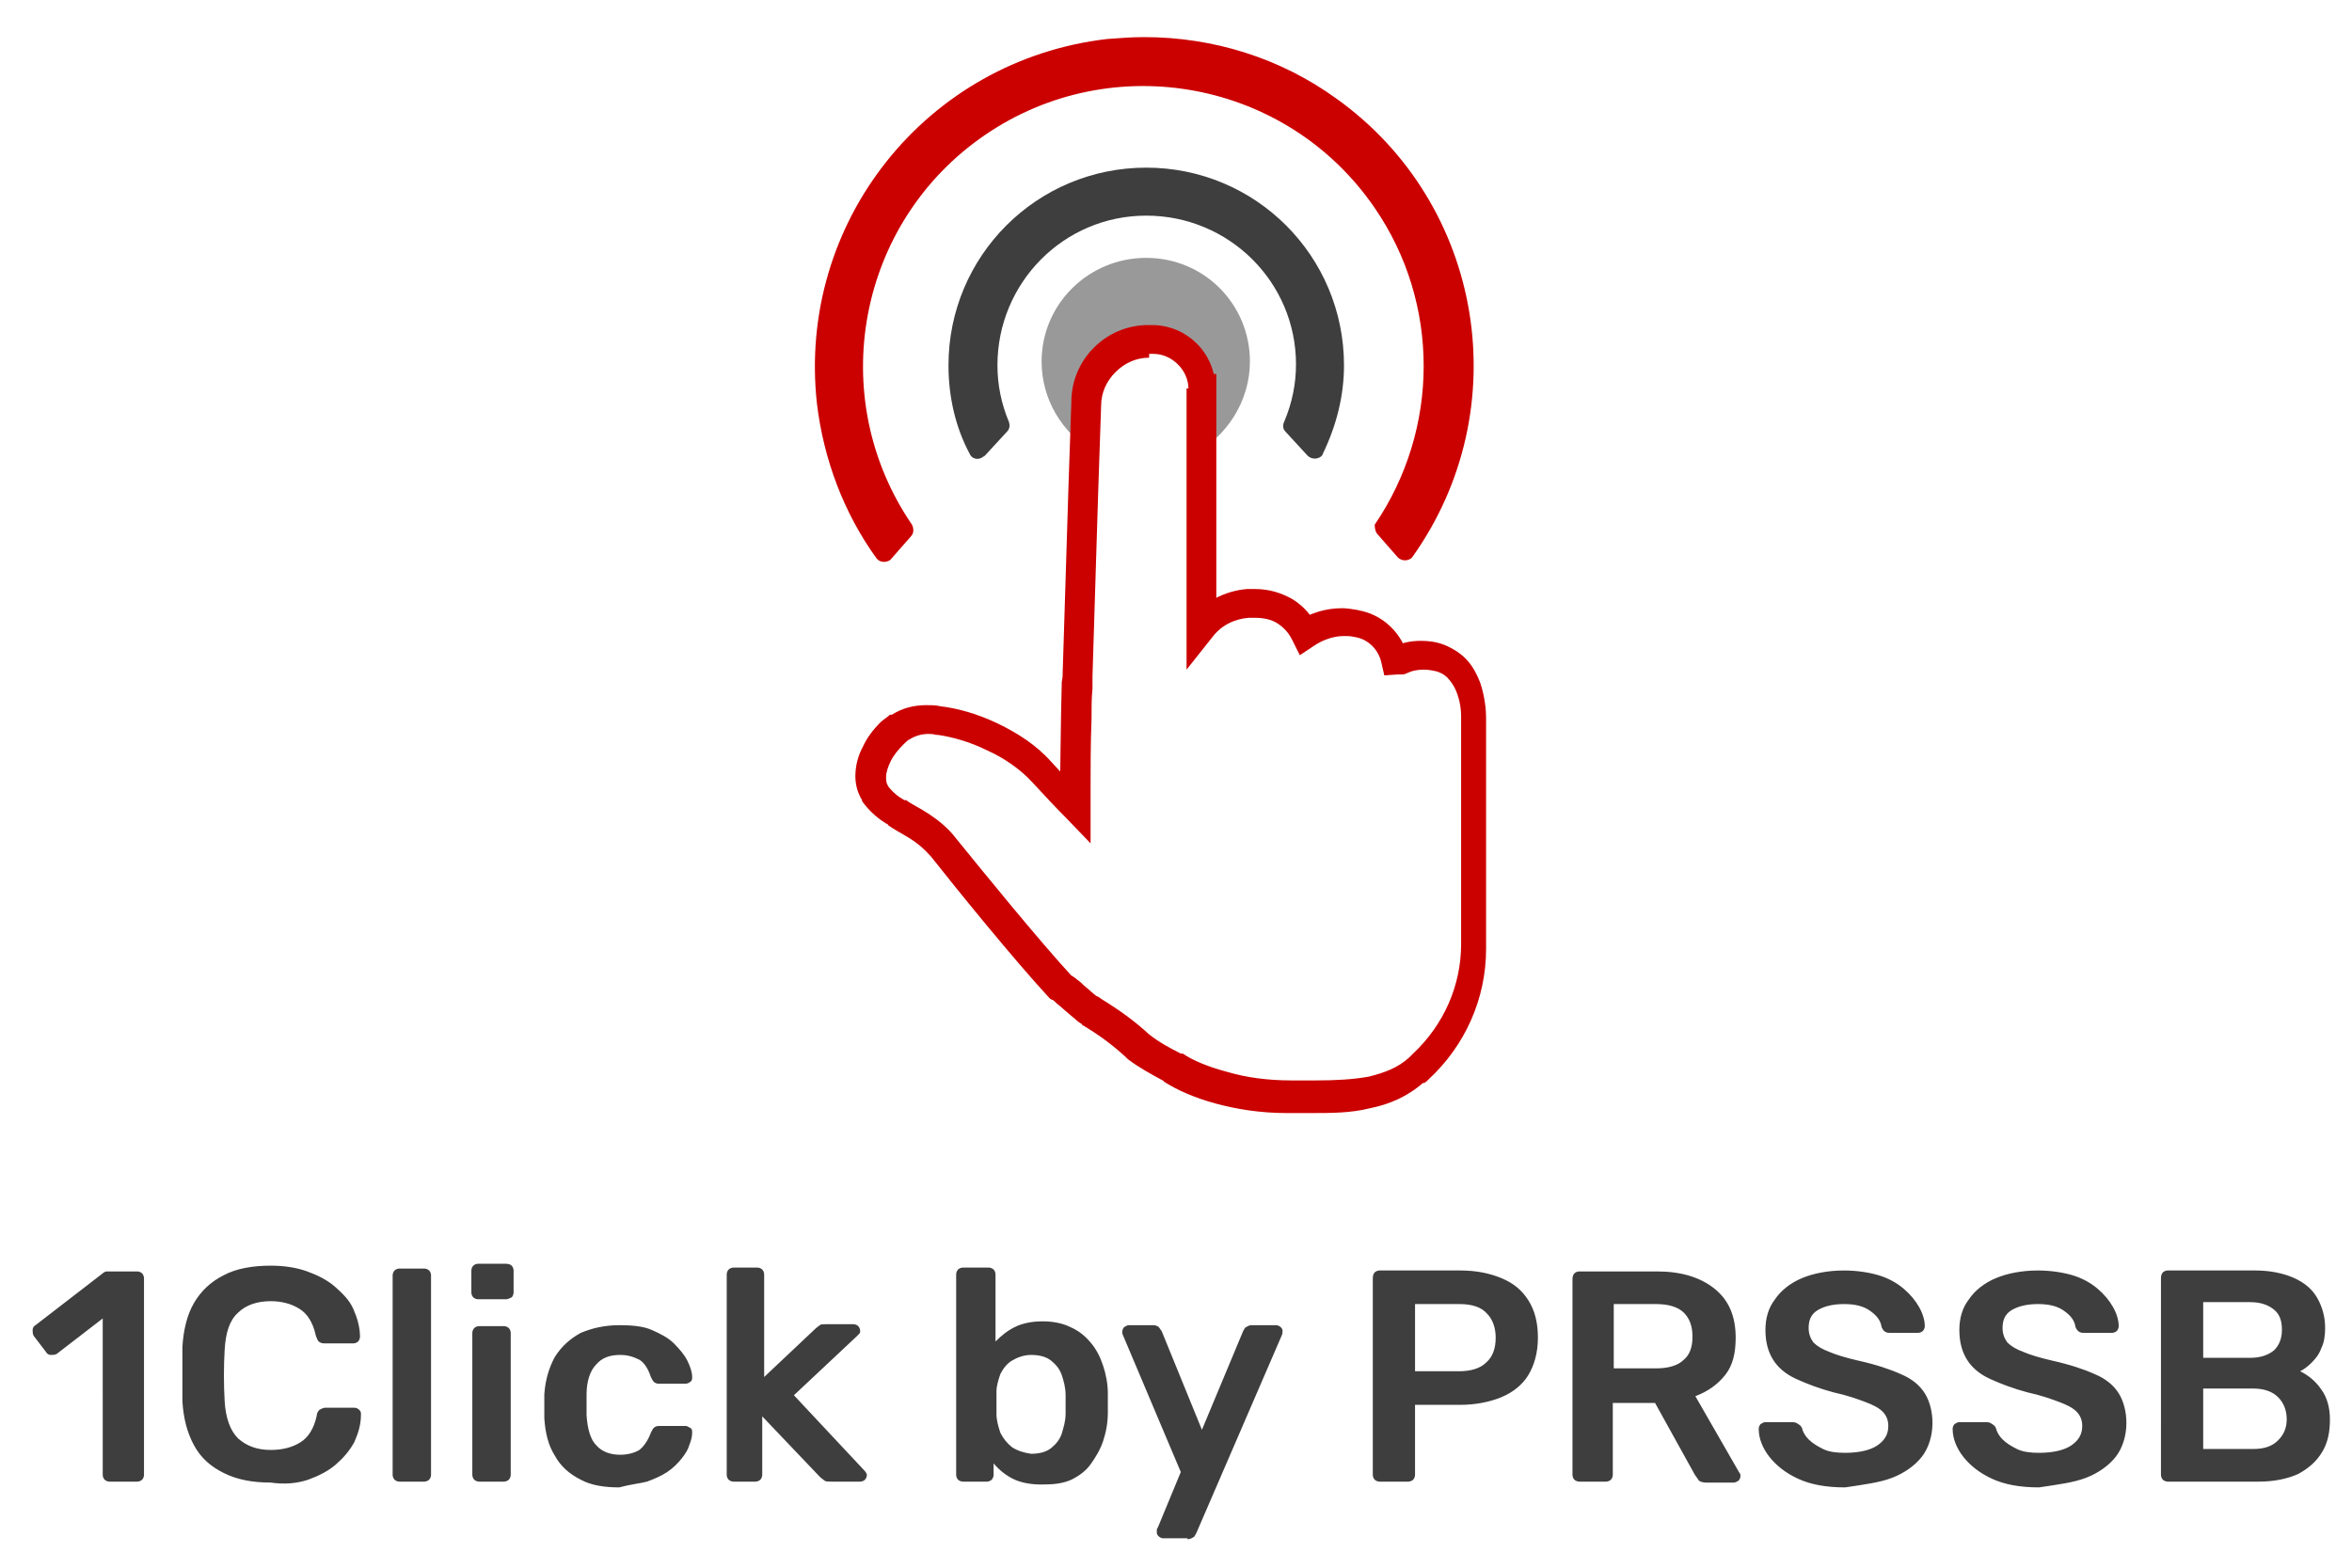
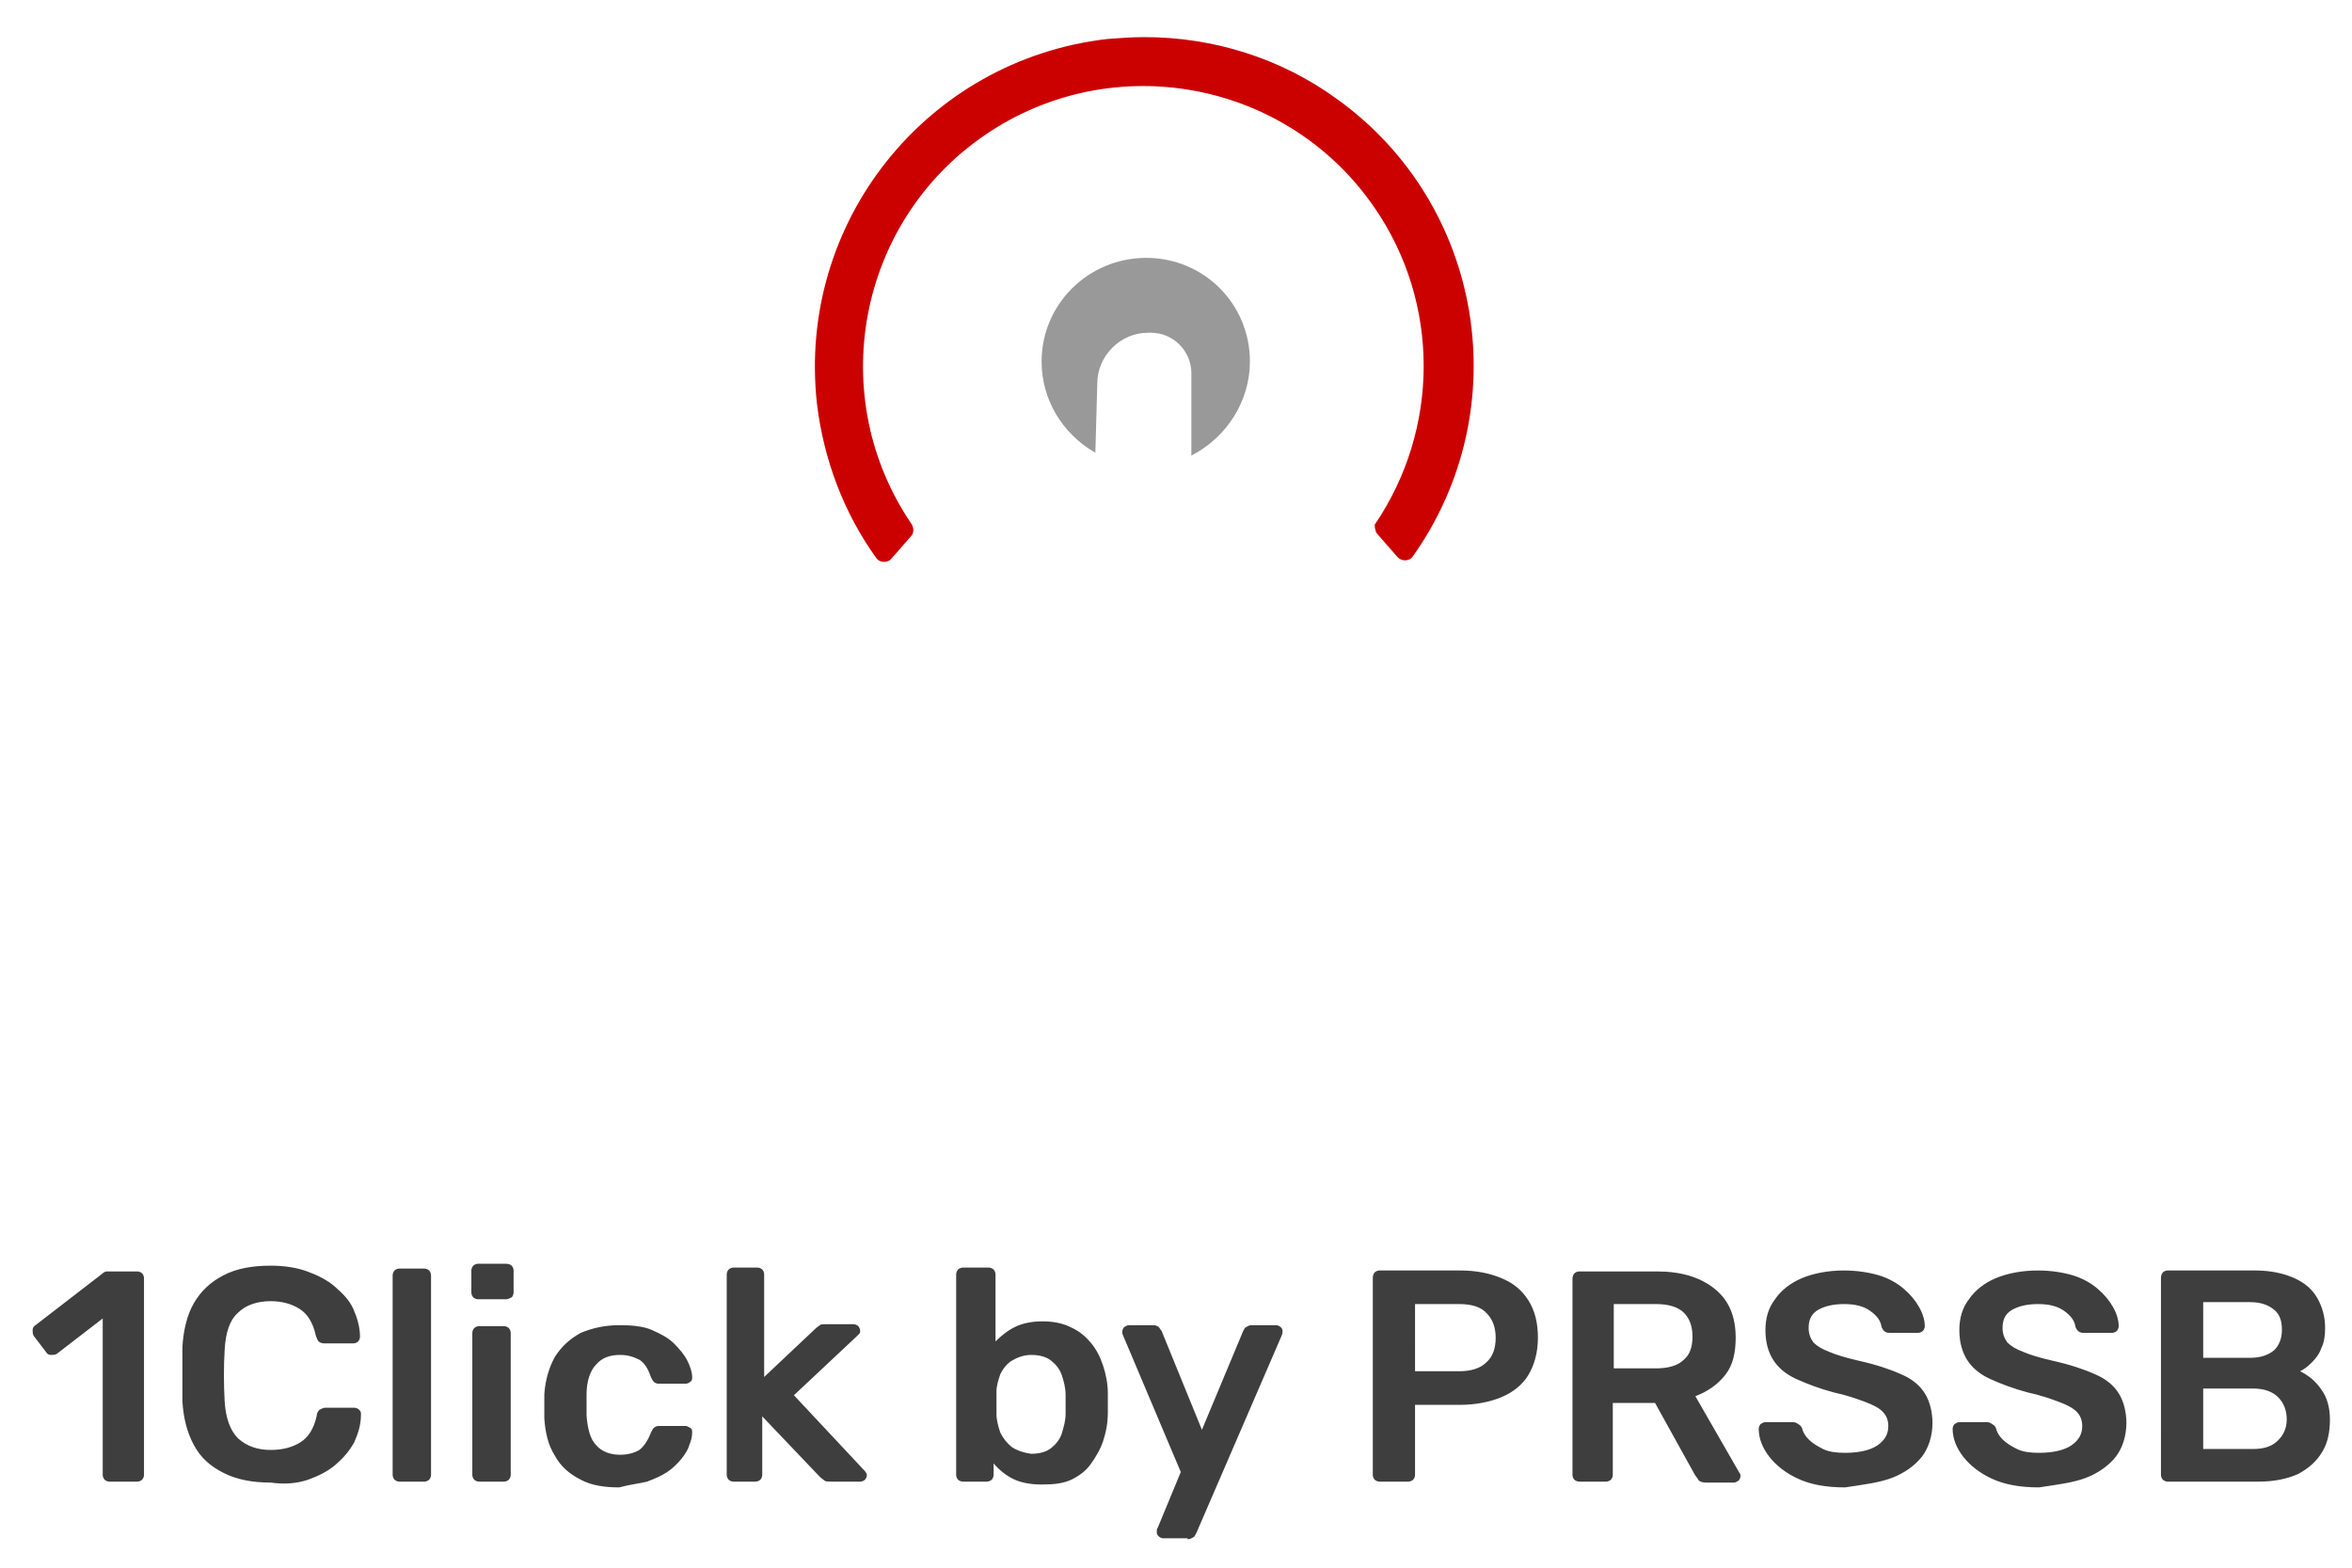
<svg xmlns="http://www.w3.org/2000/svg" version="1.1" id="Layer_1" x="0px" y="0px" width="150" height="100" viewBox="0 0 245 162" style="enable-background:new 0 0 245 162;" xml:space="preserve">
  <style type="text/css">
	.st0{fill:#3E3E3E;}
	.st1{opacity:0.4;}
	.st2{fill:#CB0100;}
</style>
  <g>
    <path class="st0" d="M229.5,135h4.9c1.1,0,1.9,0.3,2.5,0.8c0.6,0.5,0.8,1.2,0.8,2.1c0,0.9-0.3,1.6-0.8,2.1   c-0.6,0.5-1.4,0.8-2.5,0.8h-4.9V135z M229.5,144h5.2c1.1,0,2,0.3,2.6,0.9s0.9,1.4,0.9,2.3c0,0.9-0.3,1.6-0.9,2.2s-1.4,0.9-2.6,0.9   h-5.2V144z M235.3,153.7c1.6,0,3-0.3,4.1-0.8c1.1-0.6,1.9-1.3,2.5-2.3c0.6-1,0.8-2.1,0.8-3.4c0-1.2-0.3-2.3-0.9-3.1   c-0.6-0.9-1.4-1.5-2.2-1.9c0.4-0.2,0.8-0.5,1.2-0.9s0.8-0.9,1-1.5c0.3-0.6,0.4-1.3,0.4-2.1c0-1.2-0.3-2.2-0.8-3.1   c-0.5-0.9-1.3-1.6-2.4-2.1c-1.1-0.5-2.5-0.8-4.1-0.8h-9.1c-0.2,0-0.4,0.1-0.5,0.2s-0.2,0.3-0.2,0.6V153c0,0.2,0.1,0.4,0.2,0.5   s0.3,0.2,0.5,0.2H235.3z M217.3,153.3c1.3-0.5,2.4-1.3,3.1-2.2s1.1-2.2,1.1-3.5c0-1.2-0.3-2.3-0.8-3.1c-0.5-0.8-1.3-1.5-2.5-2   c-1.1-0.5-2.6-1-4.4-1.4c-1.3-0.3-2.3-0.6-3-0.9c-0.8-0.3-1.3-0.6-1.7-1c-0.3-0.4-0.5-0.9-0.5-1.5c0-0.9,0.3-1.5,1-1.9   c0.7-0.4,1.6-0.6,2.7-0.6c1.1,0,2,0.2,2.7,0.7c0.7,0.5,1.1,1,1.2,1.7c0.1,0.2,0.2,0.4,0.4,0.5c0.2,0.1,0.3,0.1,0.5,0.1h2.9   c0.2,0,0.4-0.1,0.5-0.2c0.1-0.1,0.2-0.3,0.2-0.5c0-0.6-0.2-1.3-0.6-2s-0.9-1.3-1.6-1.9c-0.7-0.6-1.6-1.1-2.6-1.4s-2.3-0.5-3.6-0.5   c-1.7,0-3.2,0.3-4.4,0.8c-1.2,0.5-2.2,1.3-2.8,2.2c-0.7,0.9-1,2-1,3.2c0,1.3,0.3,2.3,0.8,3.1c0.5,0.8,1.3,1.5,2.4,2   c1.1,0.5,2.4,1,3.9,1.4c1.4,0.3,2.5,0.7,3.3,1c0.8,0.3,1.4,0.6,1.8,1s0.6,0.9,0.6,1.5c0,0.9-0.4,1.5-1.1,2   c-0.7,0.5-1.9,0.8-3.4,0.8c-0.9,0-1.7-0.1-2.3-0.4c-0.6-0.3-1.1-0.6-1.5-1c-0.4-0.4-0.6-0.8-0.7-1.2c-0.1-0.2-0.2-0.3-0.4-0.4   c-0.1-0.1-0.3-0.2-0.6-0.2h-2.8c-0.2,0-0.3,0.1-0.5,0.2c-0.1,0.1-0.2,0.3-0.2,0.5c0,1,0.4,2,1.1,2.9s1.7,1.7,3,2.3   c1.3,0.6,2.9,0.9,4.9,0.9C214.4,154,216,153.8,217.3,153.3z M197.1,153.3c1.3-0.5,2.4-1.3,3.1-2.2s1.1-2.2,1.1-3.5   c0-1.2-0.3-2.3-0.8-3.1c-0.5-0.8-1.3-1.5-2.5-2c-1.1-0.5-2.6-1-4.4-1.4c-1.3-0.3-2.3-0.6-3-0.9c-0.8-0.3-1.3-0.6-1.7-1   c-0.3-0.4-0.5-0.9-0.5-1.5c0-0.9,0.3-1.5,1-1.9c0.7-0.4,1.6-0.6,2.7-0.6c1.1,0,2,0.2,2.7,0.7c0.7,0.5,1.1,1,1.2,1.7   c0.1,0.2,0.2,0.4,0.4,0.5c0.2,0.1,0.3,0.1,0.5,0.1h2.9c0.2,0,0.4-0.1,0.5-0.2c0.1-0.1,0.2-0.3,0.2-0.5c0-0.6-0.2-1.3-0.6-2   s-0.9-1.3-1.6-1.9c-0.7-0.6-1.6-1.1-2.6-1.4s-2.3-0.5-3.6-0.5c-1.7,0-3.2,0.3-4.4,0.8c-1.2,0.5-2.2,1.3-2.8,2.2c-0.7,0.9-1,2-1,3.2   c0,1.3,0.3,2.3,0.8,3.1c0.5,0.8,1.3,1.5,2.4,2c1.1,0.5,2.4,1,3.9,1.4c1.4,0.3,2.5,0.7,3.3,1c0.8,0.3,1.4,0.6,1.8,1s0.6,0.9,0.6,1.5   c0,0.9-0.4,1.5-1.1,2c-0.7,0.5-1.9,0.8-3.4,0.8c-0.9,0-1.7-0.1-2.3-0.4c-0.6-0.3-1.1-0.6-1.5-1c-0.4-0.4-0.6-0.8-0.7-1.2   c-0.1-0.2-0.2-0.3-0.4-0.4c-0.1-0.1-0.3-0.2-0.6-0.2h-2.8c-0.2,0-0.3,0.1-0.5,0.2c-0.1,0.1-0.2,0.3-0.2,0.5c0,1,0.4,2,1.1,2.9   s1.7,1.7,3,2.3c1.3,0.6,2.9,0.9,4.9,0.9C194.2,154,195.8,153.8,197.1,153.3z M168.1,135.2h4.4c1.3,0,2.3,0.3,2.9,0.9   c0.6,0.6,0.9,1.4,0.9,2.5s-0.3,1.9-0.9,2.4c-0.6,0.6-1.6,0.9-2.9,0.9h-4.4V135.2z M167.3,153.7c0.2,0,0.4-0.1,0.5-0.2   s0.2-0.3,0.2-0.5v-7.5h4.4l4.1,7.4c0.1,0.2,0.3,0.4,0.4,0.6s0.5,0.3,0.8,0.3h2.9c0.2,0,0.3-0.1,0.5-0.2c0.1-0.1,0.2-0.3,0.2-0.5   c0-0.1,0-0.2-0.1-0.3l-4.6-8c1.3-0.5,2.3-1.2,3.1-2.2c0.8-1,1.1-2.3,1.1-3.9c0-2.2-0.7-3.9-2.2-5.1c-1.5-1.2-3.5-1.8-6-1.8h-8.1   c-0.2,0-0.4,0.1-0.5,0.2s-0.2,0.3-0.2,0.6V153c0,0.2,0.1,0.4,0.2,0.5s0.3,0.2,0.5,0.2H167.3z M147.4,135.2h4.6c1.3,0,2.3,0.3,2.9,1   c0.6,0.6,0.9,1.5,0.9,2.5c0,1.1-0.3,2-1,2.6c-0.6,0.6-1.6,0.9-2.8,0.9h-4.6V135.2z M146.7,153.7c0.2,0,0.4-0.1,0.5-0.2   c0.1-0.1,0.2-0.3,0.2-0.5v-7.3h4.7c1.6,0,3.1-0.3,4.3-0.8c1.2-0.5,2.2-1.3,2.8-2.3s1-2.3,1-3.9c0-1.5-0.3-2.8-1-3.9   s-1.6-1.8-2.8-2.3c-1.2-0.5-2.6-0.8-4.3-0.8h-8.4c-0.2,0-0.4,0.1-0.5,0.2s-0.2,0.3-0.2,0.6V153c0,0.2,0.1,0.4,0.2,0.5   s0.3,0.2,0.5,0.2H146.7z M123.7,159.7c0.3,0,0.4-0.1,0.6-0.2s0.2-0.3,0.3-0.4l8.9-20.6c0.1-0.2,0.1-0.4,0.1-0.5   c0-0.2-0.1-0.3-0.2-0.4c-0.1-0.1-0.3-0.2-0.5-0.2h-2.5c-0.3,0-0.4,0.1-0.6,0.2s-0.2,0.3-0.3,0.4l-4.3,10.3l-4.2-10.3   c-0.1-0.1-0.2-0.3-0.3-0.4c-0.1-0.1-0.3-0.2-0.6-0.2h-2.5c-0.2,0-0.3,0.1-0.5,0.2c-0.1,0.1-0.2,0.3-0.2,0.5c0,0.1,0,0.2,0.1,0.4   l6,14.2l-2.4,5.8c-0.1,0.1-0.1,0.2-0.1,0.3l0,0.2c0,0.2,0.1,0.3,0.2,0.4s0.3,0.2,0.4,0.2H123.7z M105.4,150.1   c-0.5-0.4-0.9-0.9-1.2-1.5c-0.2-0.6-0.4-1.3-0.4-1.9c0-0.4,0-0.8,0-1.2c0-0.4,0-0.8,0-1.2c0-0.6,0.2-1.2,0.4-1.8   c0.3-0.6,0.7-1.1,1.2-1.4s1.2-0.6,2-0.6c0.9,0,1.6,0.2,2.1,0.6c0.5,0.4,0.9,0.9,1.1,1.5c0.2,0.6,0.4,1.3,0.4,2.1c0,0.6,0,1.3,0,1.9   c0,0.8-0.2,1.4-0.4,2.1c-0.2,0.6-0.6,1.1-1.1,1.5s-1.2,0.6-2.1,0.6C106.7,150.7,106,150.5,105.4,150.1z M111.6,153.5   c0.8-0.4,1.5-0.9,2-1.6s1-1.5,1.3-2.4c0.3-0.9,0.5-1.9,0.5-3c0-0.4,0-0.7,0-1s0-0.6,0-1c0-1-0.2-2-0.5-2.9   c-0.3-0.9-0.7-1.7-1.3-2.4c-0.6-0.7-1.2-1.2-2.1-1.6c-0.8-0.4-1.8-0.6-2.9-0.6c-1.1,0-2.1,0.2-2.9,0.6c-0.8,0.4-1.4,0.9-2,1.5v-7   c0-0.2-0.1-0.4-0.2-0.5c-0.1-0.1-0.3-0.2-0.5-0.2h-2.7c-0.2,0-0.4,0.1-0.5,0.2s-0.2,0.3-0.2,0.5V153c0,0.2,0.1,0.4,0.2,0.5   s0.3,0.2,0.5,0.2h2.5c0.2,0,0.4-0.1,0.5-0.2s0.2-0.3,0.2-0.5v-1.2c0.5,0.6,1.2,1.2,2,1.6c0.8,0.4,1.8,0.6,3,0.6   C109.8,154,110.7,153.9,111.6,153.5z M78.7,153.7c0.2,0,0.4-0.1,0.5-0.2c0.1-0.1,0.2-0.3,0.2-0.5v-6.1l6,6.3   c0.2,0.2,0.4,0.3,0.5,0.4c0.1,0.1,0.4,0.1,0.7,0.1h3c0.2,0,0.4-0.1,0.5-0.2c0.1-0.1,0.2-0.3,0.2-0.5c0-0.1-0.1-0.3-0.3-0.5   l-7.3-7.8l6.5-6.1c0.1-0.1,0.2-0.2,0.3-0.3s0.1-0.2,0.1-0.3c0-0.2-0.1-0.4-0.2-0.5s-0.3-0.2-0.5-0.2h-2.9c-0.3,0-0.5,0-0.6,0.1   c-0.1,0.1-0.3,0.2-0.5,0.4l-5.3,5v-10.7c0-0.2-0.1-0.4-0.2-0.5c-0.1-0.1-0.3-0.2-0.5-0.2h-2.5c-0.2,0-0.4,0.1-0.5,0.2   s-0.2,0.3-0.2,0.5V153c0,0.2,0.1,0.4,0.2,0.5s0.3,0.2,0.5,0.2H78.7z M67.4,153.7c0.8-0.3,1.5-0.6,2.1-1c0.6-0.4,1.1-0.9,1.5-1.4   c0.4-0.5,0.7-1,0.8-1.4c0.2-0.5,0.3-0.9,0.3-1.3c0-0.2,0-0.4-0.2-0.5c-0.2-0.1-0.3-0.2-0.5-0.2h-2.8c-0.2,0-0.4,0.1-0.5,0.2   c-0.1,0.1-0.2,0.3-0.3,0.5c-0.3,0.8-0.7,1.4-1.2,1.8c-0.5,0.3-1.2,0.5-2,0.5c-1,0-1.9-0.3-2.5-1c-0.6-0.6-0.9-1.7-1-3.1   c0-0.7,0-1.4,0-2.2c0-1.4,0.4-2.5,1-3.1c0.6-0.7,1.4-1,2.5-1c0.8,0,1.4,0.2,2,0.5c0.5,0.3,0.9,0.9,1.2,1.8c0.1,0.2,0.2,0.4,0.3,0.5   c0.1,0.1,0.3,0.2,0.5,0.2h2.8c0.2,0,0.4-0.1,0.5-0.2c0.2-0.1,0.2-0.3,0.2-0.5c0-0.5-0.2-1.1-0.5-1.7c-0.3-0.6-0.8-1.2-1.4-1.8   c-0.6-0.6-1.4-1-2.3-1.4c-0.9-0.4-2.1-0.5-3.4-0.5c-1.5,0-2.8,0.3-4,0.8c-1.1,0.6-2,1.4-2.7,2.5c-0.6,1.1-1,2.4-1.1,3.9   c0,0.3,0,0.8,0,1.3c0,0.5,0,0.9,0,1.2c0.1,1.5,0.4,2.8,1.1,3.9c0.6,1.1,1.5,1.9,2.7,2.5c1.1,0.6,2.5,0.8,4,0.8   C65.6,154,66.6,153.9,67.4,153.7z M52.7,134.7c0.2,0,0.4-0.1,0.6-0.2c0.1-0.1,0.2-0.3,0.2-0.5v-2.3c0-0.2-0.1-0.4-0.2-0.5   c-0.1-0.1-0.3-0.2-0.6-0.2h-2.9c-0.2,0-0.4,0.1-0.5,0.2c-0.1,0.1-0.2,0.3-0.2,0.5v2.3c0,0.2,0.1,0.4,0.2,0.5   c0.1,0.1,0.3,0.2,0.5,0.2H52.7z M52.5,153.7c0.2,0,0.4-0.1,0.5-0.2c0.1-0.1,0.2-0.3,0.2-0.5v-14.8c0-0.2-0.1-0.4-0.2-0.5   c-0.1-0.1-0.3-0.2-0.5-0.2h-2.6c-0.2,0-0.4,0.1-0.5,0.2c-0.1,0.1-0.2,0.3-0.2,0.5V153c0,0.2,0.1,0.4,0.2,0.5   c0.1,0.1,0.3,0.2,0.5,0.2H52.5z M44.2,153.7c0.2,0,0.4-0.1,0.5-0.2s0.2-0.3,0.2-0.5v-20.8c0-0.2-0.1-0.4-0.2-0.5s-0.3-0.2-0.5-0.2   h-2.6c-0.2,0-0.4,0.1-0.5,0.2s-0.2,0.3-0.2,0.5V153c0,0.2,0.1,0.4,0.2,0.5s0.3,0.2,0.5,0.2H44.2z M32.1,153.5   c1.1-0.4,2.1-0.9,2.9-1.6c0.8-0.7,1.4-1.4,1.9-2.3c0.4-0.9,0.7-1.8,0.7-2.9c0-0.2,0-0.3-0.2-0.5c-0.1-0.1-0.3-0.2-0.5-0.2h-3   c-0.2,0-0.4,0.1-0.6,0.2c-0.1,0.1-0.3,0.3-0.3,0.6c-0.3,1.4-0.9,2.3-1.7,2.8s-1.8,0.8-3.1,0.8c-1.4,0-2.5-0.4-3.4-1.2   c-0.8-0.8-1.3-2.1-1.4-3.9c-0.1-1.8-0.1-3.6,0-5.3c0.1-1.8,0.5-3.1,1.4-3.9c0.8-0.8,2-1.2,3.4-1.2c1.2,0,2.2,0.3,3,0.8   c0.8,0.5,1.4,1.4,1.7,2.8c0.1,0.3,0.2,0.5,0.3,0.6c0.1,0.1,0.3,0.2,0.6,0.2h3c0.2,0,0.4-0.1,0.5-0.2c0.1-0.1,0.2-0.3,0.2-0.5   c0-1-0.3-2-0.7-2.9c-0.4-0.9-1.1-1.6-1.9-2.3c-0.8-0.7-1.8-1.2-2.9-1.6c-1.1-0.4-2.4-0.6-3.8-0.6c-1.9,0-3.6,0.3-4.9,1   c-1.4,0.7-2.4,1.7-3.1,2.9s-1.1,2.8-1.2,4.6c0,0.9,0,1.8,0,2.8c0,1,0,1.9,0,2.8c0.1,1.8,0.5,3.3,1.2,4.6c0.7,1.3,1.7,2.2,3.1,2.9   c1.4,0.7,3,1,4.9,1C29.6,154,30.9,153.9,32.1,153.5z M14.3,153.7c0.2,0,0.4-0.1,0.5-0.2s0.2-0.3,0.2-0.5v-20.5   c0-0.2-0.1-0.4-0.2-0.5s-0.3-0.2-0.5-0.2h-2.8c-0.1,0-0.3,0-0.4,0s-0.3,0.1-0.4,0.2l-7,5.4c-0.2,0.1-0.3,0.3-0.3,0.5   c0,0.2,0,0.4,0.1,0.6l1.3,1.7c0.1,0.2,0.3,0.3,0.5,0.3s0.4,0,0.6-0.1l4.8-3.7V153c0,0.2,0.1,0.4,0.2,0.5c0.1,0.1,0.3,0.2,0.5,0.2   H14.3z" />
    <path class="st1" d="M130.2,37c0-6-4.8-10.8-10.8-10.8S108.5,31,108.5,37c0,3.9,2.1,7.5,5.6,9.5l0.2-7.2c0-2.9,2.4-5.3,5.3-5.3h0.3   c2.3,0,4.2,1.9,4.2,4.2v0v8.6C127.8,44.9,130.2,41.1,130.2,37z" />
-     <path class="st2" d="M125.1,39.8h1.5c0-3.7-3-6.6-6.6-6.6l0,0h-0.4l0,0l0,0c-4.4,0-8,3.6-8,8l1.5,0l-1.5,0l-0.3,8.8l-0.6,19.3   l1.5,0l-1.5-0.3c0,0.2,0,0.2,0,0.3c0,0.3,0,0.6-0.1,1.1c-0.1,3.3-0.2,13-0.2,13l1.5,0l1.1-1c-1.1-1.1-2.4-2.5-3.5-3.7   c-1.5-1.7-3.5-3-5.6-4c-2.1-1-4.2-1.6-6.1-1.8l-0.2,1.5l0.3-1.5c-0.5-0.1-0.9-0.1-1.4-0.1c-1.3,0-2.5,0.3-3.6,1l-0.1,0l-0.1,0   c-0.3,0.3-0.7,0.5-1,0.8l0,0c-0.7,0.7-1.4,1.6-1.8,2.5c-0.5,0.9-0.8,2-0.8,3.1c0,0.8,0.2,1.7,0.7,2.5l0,0.1l0,0   c0.7,1,1.7,1.9,2.8,2.5l0.7-1.3l-0.8,1.3c0.7,0.5,1.5,0.9,2.3,1.4c0.8,0.5,1.5,1.1,2.2,1.9l0,0c2.6,3.3,8.6,10.7,12.3,14.7l0.1,0.1   l0.2,0.1c0.1,0,0.3,0.2,0.5,0.4c0.4,0.3,0.8,0.7,1.3,1.1c0.2,0.2,0.5,0.4,0.7,0.6c0.2,0.2,0.4,0.3,0.7,0.5l0.7-1.3l-0.8,1.3   c1.7,1,3.2,2.1,4.6,3.4l0.1,0.1l0.1,0.1c1.2,0.9,2.5,1.6,3.8,2.3l0.7-1.3l-0.8,1.3c1.4,0.9,3.2,1.7,5.4,2.3c2.2,0.6,4.7,1,7.4,1   c0.9,0,1.7,0,2.6,0c2.1,0,4.1,0,6.1-0.5c2-0.4,3.9-1.2,5.6-2.7l-1-1.1l1,1.2l0.3-0.2l0,0l0.2-0.2l0,0c3.8-3.5,6-8.4,6-13.6V74.1   c0-0.7-0.1-2.1-0.6-3.6c-0.3-0.8-0.7-1.6-1.3-2.3c-0.6-0.7-1.5-1.3-2.5-1.7l0,0l0,0c-0.8-0.3-1.6-0.4-2.4-0.4c-1,0-2.1,0.2-3,0.7   l0.6,1.4l-0.1-1.5l-0.3,0l0,0l-0.1,0l0.1,1.5l1.5-0.3c-0.6-2.6-2.7-4.6-5.3-5l-0.2,1.5l0.3-1.5c-0.6-0.1-1.2-0.2-1.7-0.2   c-1.7,0-3.4,0.5-4.8,1.5l0.9,1.2l1.4-0.6c-0.6-1.3-1.5-2.3-2.6-3c-1.2-0.7-2.5-1.1-4-1.1c-0.3,0-0.6,0-0.8,0l0,0   c-2.3,0.2-4.5,1.3-5.9,3.2l1.2,0.9h1.5V38.3h-1.5V39.8h1.5H125.1v1.5h0L125.1,39.8h-1.5v29.3l2.7-3.4c0.9-1.2,2.3-1.9,3.8-2l0,0   c0.2,0,0.4,0,0.6,0c1,0,1.8,0.2,2.4,0.6c0.6,0.4,1.1,0.9,1.5,1.7l0.8,1.6l1.5-1c0.9-0.6,2-1,3.1-1c0.4,0,0.7,0,1.1,0.1l0,0l0,0   c1.4,0.2,2.5,1.3,2.8,2.7l0.3,1.3l1.4-0.1l0.3,0l0.3,0l0.3-0.1c0.6-0.3,1.2-0.4,1.8-0.4c0.5,0,1,0.1,1.4,0.2l0,0   c0.6,0.2,1,0.5,1.3,0.9c0.5,0.6,0.8,1.3,1,2.1c0.2,0.8,0.2,1.5,0.2,1.8v23.6v0c0,4.3-1.8,8.4-5,11.4l0,0l-0.2,0.2l-0.2,0.2l0,0l0,0   c-1.2,1.1-2.6,1.6-4.2,2c-1.6,0.3-3.5,0.4-5.5,0.4c-0.8,0-1.7,0-2.6,0c-2.4,0-4.7-0.3-6.7-0.9c-1.9-0.5-3.6-1.2-4.6-1.9l-0.1,0   l-0.1,0c-1.2-0.6-2.3-1.2-3.3-2l-0.9,1.2l1-1.1c-1.6-1.5-3.3-2.7-5.1-3.8l0,0l0,0c0,0-0.2-0.2-0.5-0.3c-0.4-0.3-0.8-0.7-1.3-1.1   c-0.2-0.2-0.4-0.4-0.7-0.6c-0.2-0.2-0.4-0.3-0.7-0.5l-0.8,1.3l1.1-1c-3.6-3.9-9.6-11.3-12.2-14.5l0,0c-0.9-1.2-2-2-2.9-2.6   c-0.9-0.6-1.8-1-2.3-1.4l-0.1,0l-0.1,0c-0.7-0.4-1.3-0.9-1.8-1.6l-1.2,0.9l1.3-0.8c-0.2-0.3-0.2-0.6-0.2-0.9c0-0.5,0.2-1.1,0.5-1.7   c0.3-0.6,0.8-1.2,1.3-1.7l0,0l0,0c0.2-0.2,0.4-0.4,0.7-0.6l-0.9-1.2l0.8,1.3c0.6-0.4,1.3-0.6,2-0.6c0.3,0,0.5,0,0.8,0.1l0.1,0   l0.1,0c1.4,0.2,3.3,0.7,5.1,1.6c1.8,0.8,3.5,2,4.7,3.3c1.2,1.3,2.4,2.6,3.6,3.8l2.5,2.6l0-3.6c0,0,0-0.8,0-2.1c0-1.9,0-4.8,0.1-7.2   c0-1.2,0-2.3,0.1-3.2c0-0.4,0-0.8,0-1c0-0.1,0-0.2,0-0.3l0,0l-0.9-0.1l0.9,0.2c0-0.1,0-0.1,0-0.1l-0.9-0.1l0.9,0.2l0-0.1l0.6-19.4   l0.3-8.8l0,0c0-1.4,0.6-2.6,1.5-3.5c0.9-0.9,2.1-1.5,3.5-1.5V35l0,1.2l0,0V35l0,1.2l0,0h0.4l0,0c1,0,1.9,0.4,2.6,1.1   c0.7,0.7,1.1,1.6,1.1,2.6v1.5h1.5V39.8z" />
    <path class="st2" d="M143.5,55l2.1,2.4c0.4,0.4,1,0.4,1.4,0.1l0.1-0.1c11-15.4,7.5-36.8-7.9-47.8c-5.8-4.2-12.8-6.4-20-6.4   c-1.3,0-2.6,0.1-3.9,0.2c-18.8,2.2-32.3,19.1-30.2,38c0.7,5.8,2.8,11.4,6.2,16.1c0.3,0.4,0.9,0.5,1.4,0.2l0.1-0.1l2.1-2.4   c0.3-0.3,0.3-0.8,0.1-1.2c-9.1-13.3-5.7-31.5,7.6-40.6c13.3-9.1,31.5-5.7,40.6,7.6c6.8,9.9,6.8,23,0,33   C143.2,54.1,143.2,54.7,143.5,55z" />
-     <path class="st0" d="M133.9,44.3l2.3,2.5c0.4,0.4,1,0.4,1.4,0.1c0.1-0.1,0.2-0.2,0.2-0.3c1.4-2.9,2.2-6,2.2-9.2   c0-11.4-9.2-20.6-20.6-20.6s-20.6,9.2-20.6,20.6c0,3.2,0.7,6.4,2.2,9.2c0.2,0.5,0.8,0.7,1.3,0.4c0.1-0.1,0.2-0.1,0.3-0.2l2.3-2.5   c0.3-0.3,0.3-0.7,0.2-1c-0.8-1.9-1.2-3.9-1.2-5.9c0-8.6,6.9-15.6,15.5-15.6c8.6,0,15.6,6.9,15.6,15.5c0,2-0.4,4-1.2,5.9   C133.6,43.6,133.6,44,133.9,44.3z" />
  </g>
</svg>